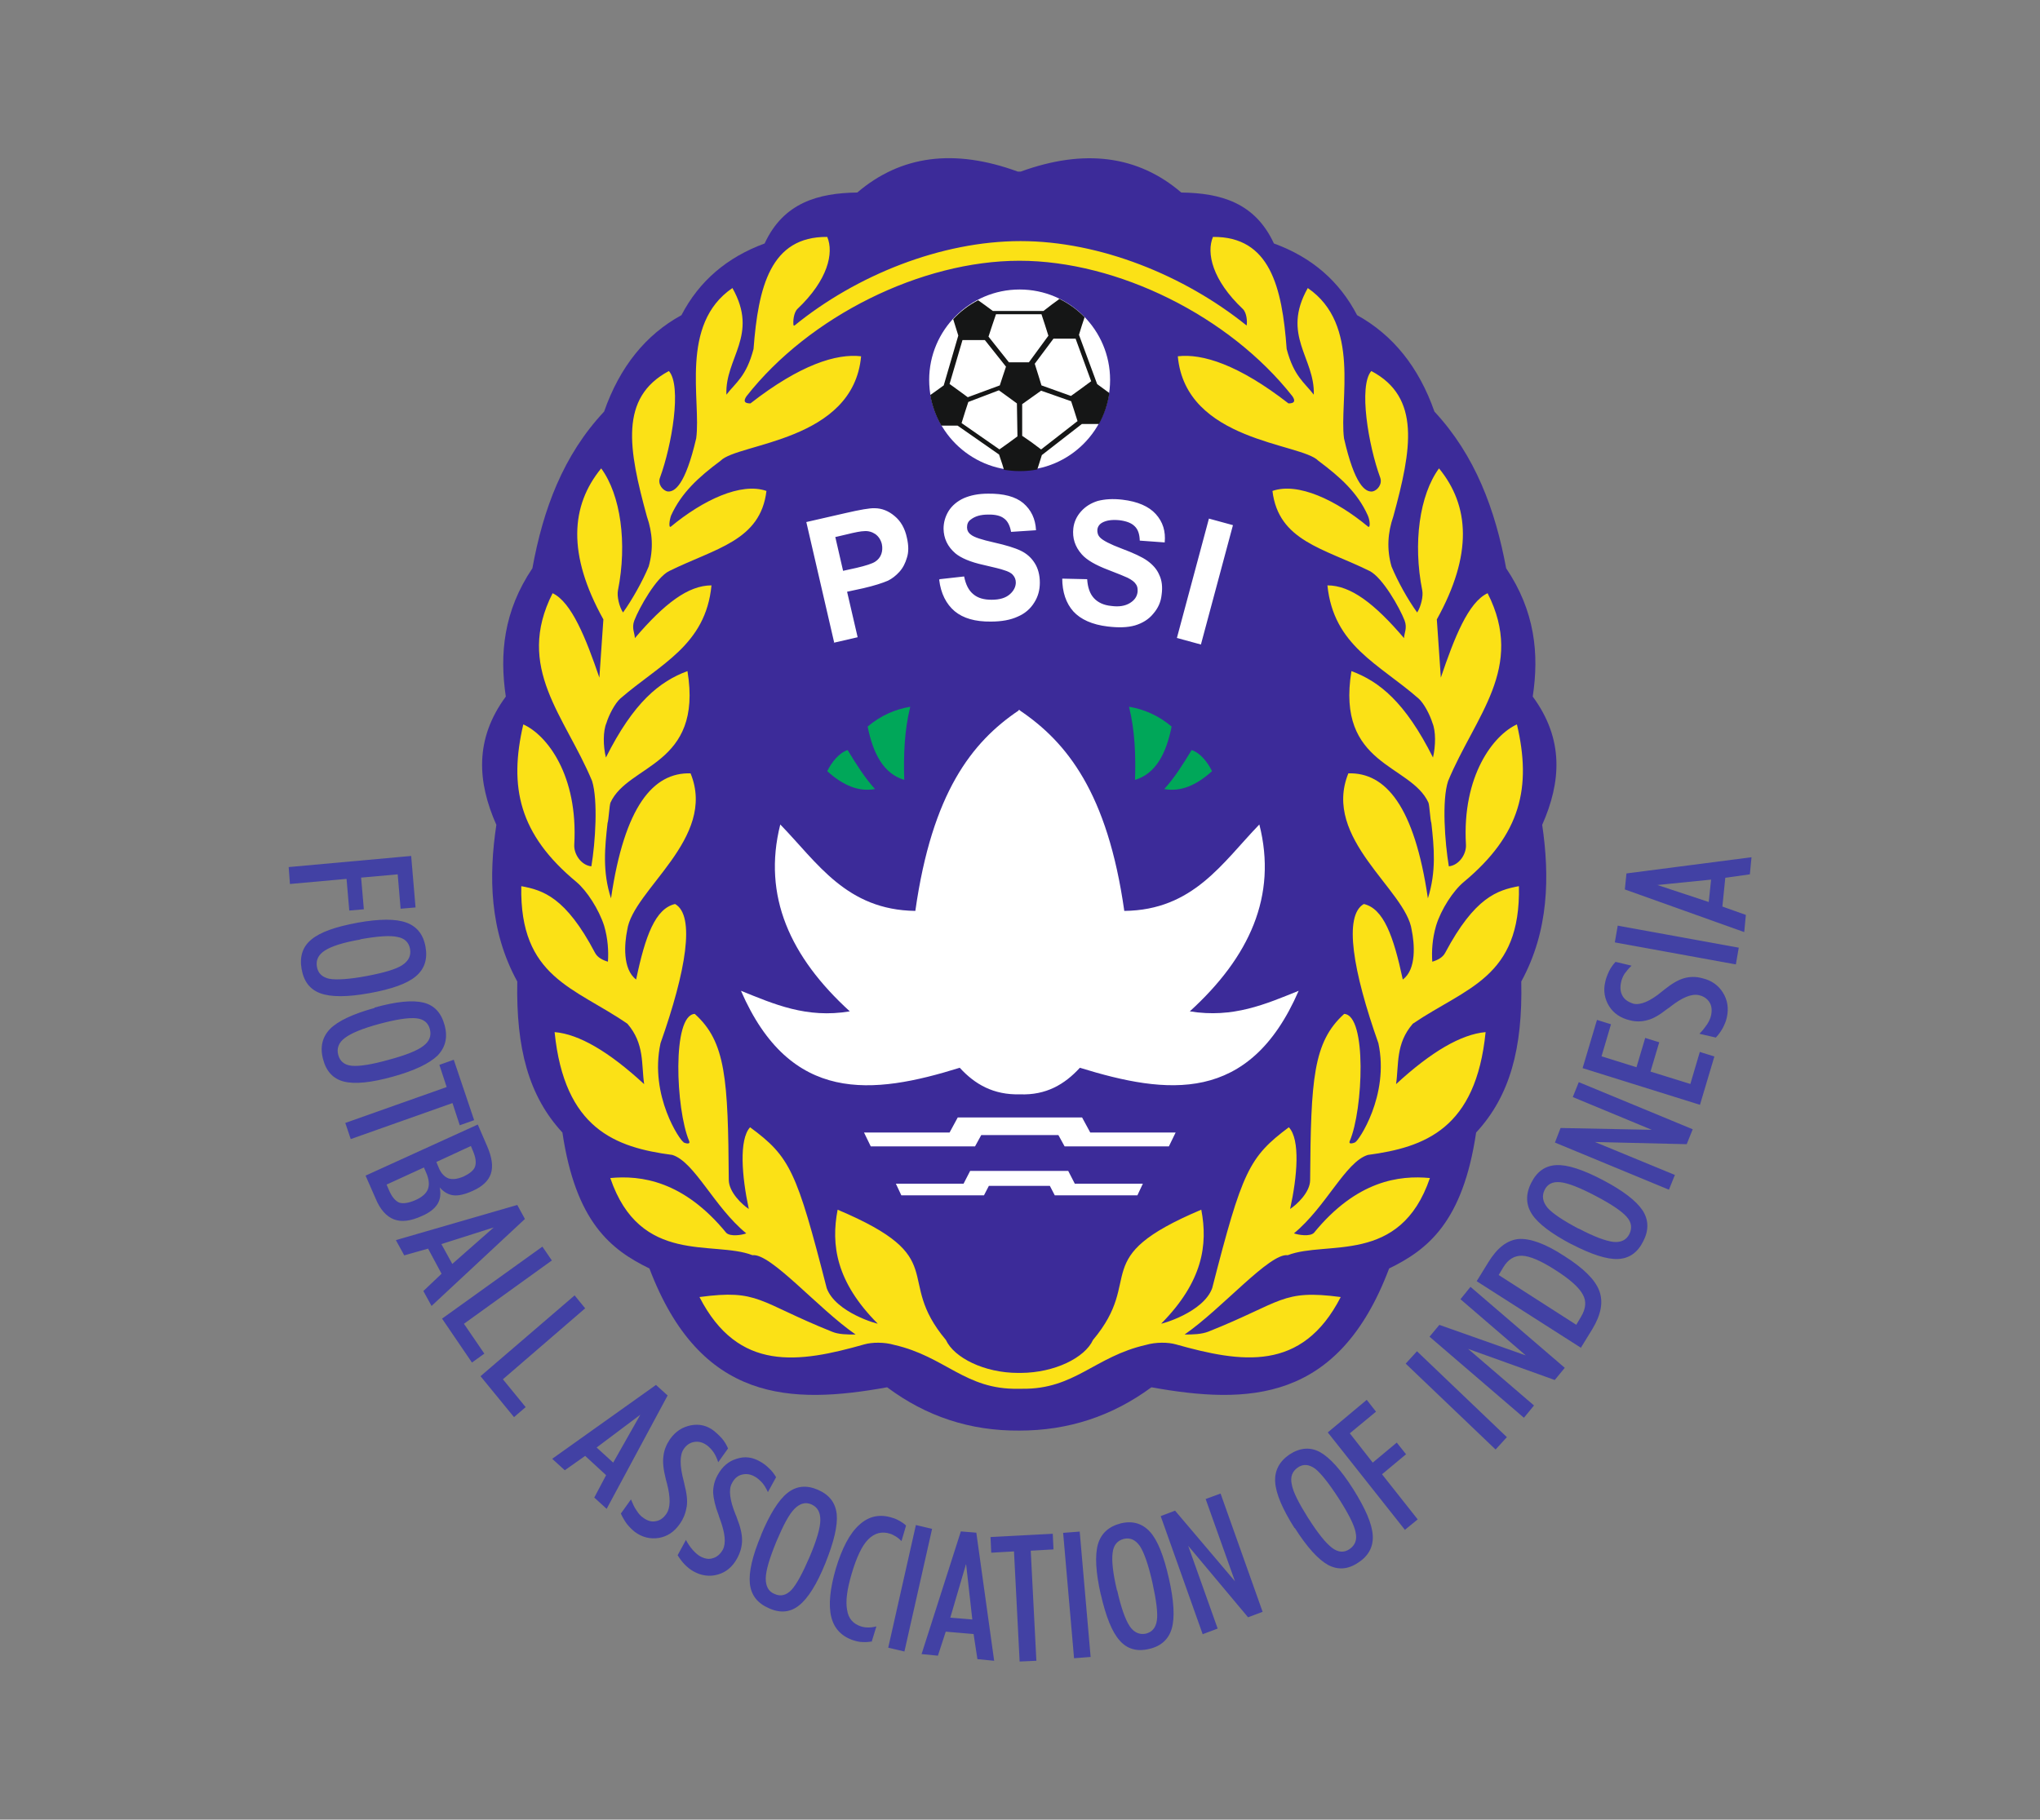
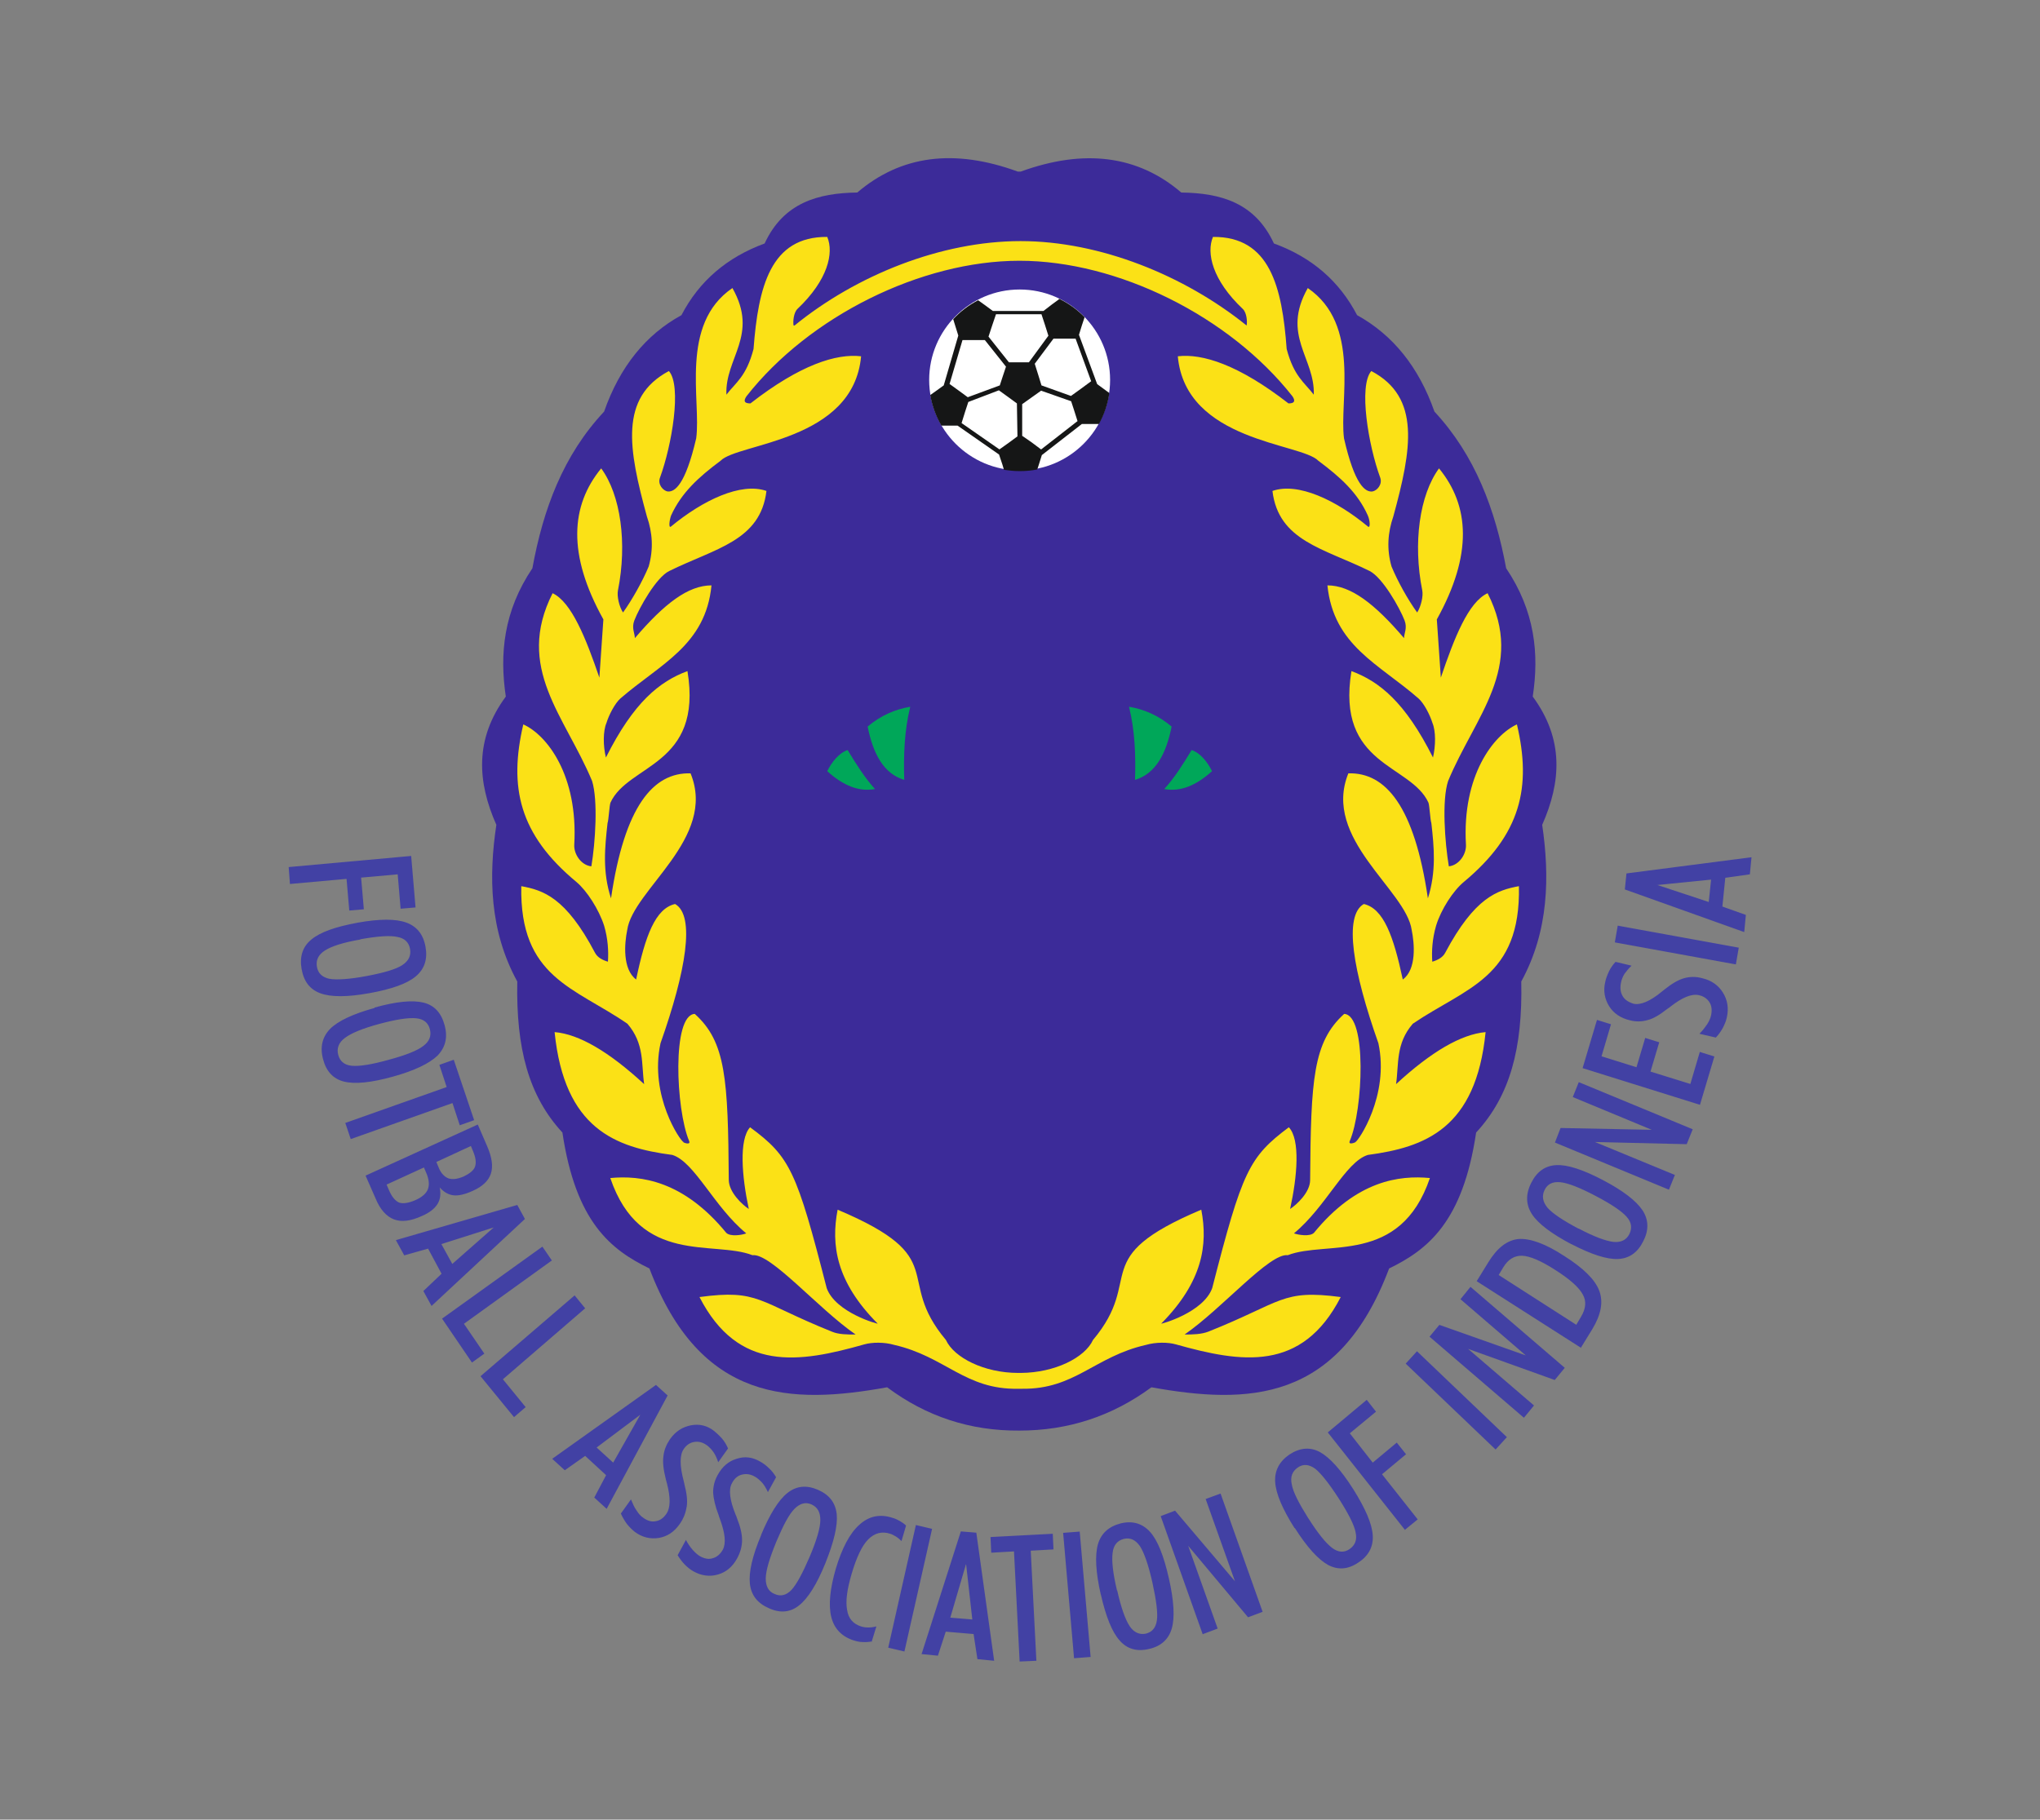
<svg xmlns="http://www.w3.org/2000/svg" id="Layer_1" viewBox="0 0 112.08 100">
  <rect x="0" y="0" width="112.08" height="100" fill="#808080" stroke="none" />
  <defs>
    <style> .st0 { fill: #3c2b99; } .st0, .st1, .st2, .st3, .st4, .st5 { fill-rule: evenodd; } .st1 { fill: #4241a4; } .st2 { fill: #fbe116; } .st3 { fill: #fff; } .st4 { fill: #00a759; } .st5 { fill: #151616; } </style>
  </defs>
  <path class="st0" d="M55.92,9.43c-3.5-1.28-6.43-.89-8.82,1.15-2.14.03-4.05.55-5.09,2.8-2.07.76-3.6,2.07-4.57,3.94-1.96,1.07-3.39,2.84-4.25,5.3-2.25,2.4-3.35,5.37-3.94,8.61-1.58,2.35-1.81,4.7-1.46,7.05-1.73,2.35-1.56,4.7-.52,7.05-.42,2.8-.39,5.8,1.15,8.61-.07,3.66.62,6.29,2.48,8.3.73,4.92,2.66,6.44,4.78,7.47,2.8,7.38,7.78,7.48,13.06,6.53,2.16,1.61,4.57,2.4,7.26,2.38,2.69,0,5.1-.79,7.26-2.38,5.3.95,10.28.85,13.06-6.53,2.11-1.03,4.05-2.54,4.78-7.47,1.86-2.01,2.56-4.63,2.48-8.3,1.53-2.8,1.56-5.8,1.15-8.61,1.04-2.35,1.21-4.7-.52-7.05.36-2.35.12-4.7-1.46-7.05-.6-3.23-1.7-6.2-3.94-8.61-.86-2.45-2.28-4.21-4.25-5.3-.97-1.86-2.48-3.18-4.57-3.94-1.04-2.25-2.93-2.77-5.09-2.8-2.38-2.04-5.33-2.42-8.82-1.15h-.21.06Z" />
  <path class="st3" d="M56.02,15.91c2.75,0,4.97,2.23,4.97,4.97s-2.23,4.97-4.97,4.97-4.97-2.23-4.97-4.97,2.23-4.97,4.97-4.97Z" />
  <path class="st5" d="M59.2,23.14l-.19-.6-.16-.49-1.65-.58-.52.37-.52.37v1.74l.52.36.52.39,1.99-1.55h.01ZM59.1,18.61h-1.22l-1.03,1.38.21.67.16.52,1.62.58.54-.39.57-.42-.86-2.35h.01ZM54.71,17.3l-.21.62-.19.58,1.12,1.41h1.1l1.07-1.46-.19-.6-.19-.58h-2.53.03ZM52.14,21.08l.54.39.49.36,1.76-.65.16-.49.18-.54-1.16-1.46h-1.23l-.71,2.41h-.01ZM54.92,24.69l.52-.37.46-.34-.03-1.81-.45-.33-.54-.39-1.68.64-.18.55-.19.61,2.07,1.44h.01ZM58.19,16.42c.52.25,1,.6,1.4,1.01l-.15.45-.16.52,1,2.71.37.27.3.22c-.09.61-.28,1.18-.57,1.7h-.94l-2.2,1.71-.16.51-.09.28c-.31.06-.62.09-.97.09-.3,0-.58-.03-.86-.07l-.09-.3-.18-.54-2.28-1.59h-.89c-.3-.51-.51-1.09-.61-1.68l.31-.22.43-.31.8-2.74-.15-.48-.13-.42c.39-.42.85-.77,1.37-1.04l.39.28.42.31h2.78l.48-.37.37-.27v-.03Z" />
  <path class="st2" d="M56.02,75.45h-.09c-1.84,0-3.51-.83-3.96-1.81-2.89-3.44.39-4.48-5.95-7.16-.37,1.93-.09,3.96,2.2,6.26.04.04-2.31-.6-2.8-1.95-1.65-6.43-2.01-7.22-4.21-8.84-.62.68-.45,2.72-.07,4.49-.37-.24-1.09-.92-1.1-1.59-.04-5.55-.16-7.6-1.87-9.13-1.26.06-1.04,5.25-.31,6.98.12.27-.39.07-.31.06-.15-.03-1.89-2.53-1.26-5.43,1.4-3.96,1.92-7.01.8-7.65-1.09.25-1.64,1.76-2.14,4.15-.76-.57-.64-1.99-.49-2.72.31-2.22,4.95-5.03,3.48-8.61-2.05-.06-3.63,1.81-4.37,6.87-.48-1.47-.34-2.8-.19-4.14.06-.15.1-.97.16-1.12.97-2.13,5.09-2.01,4.23-7.23-1.53.57-2.95,1.7-4.48,4.75-.16-.64-.16-1.46.03-1.9.13-.43.46-1.07.76-1.34,2.19-1.9,4.69-2.92,5.01-6.22-1.28,0-2.59,1-4.21,2.9,0-.27-.19-.55-.03-.97.27-.7,1.21-2.38,1.92-2.72,2.53-1.25,5.01-1.65,5.34-4.4-1.4-.49-3.5.51-5.25,1.96-.13.1-.09-.33.01-.61.57-1.25,1.5-2.1,2.72-3.01.95-.98,7.29-1.04,7.72-5.74-1.35-.16-3.35.46-6.08,2.59-.33,0-.4-.12-.22-.39,3.45-4.4,9.6-7.45,15-7.45s11.54,3.05,15,7.45c.18.27.1.39-.22.39-2.74-2.13-4.73-2.75-6.08-2.59.43,4.7,6.78,4.76,7.72,5.74,1.22.91,2.16,1.76,2.72,3.01.12.27.15.71.01.61-1.76-1.46-3.85-2.45-5.25-1.96.33,2.75,2.81,3.15,5.34,4.4.71.36,1.65,2.02,1.92,2.72.16.42-.03.7-.03.97-1.62-1.9-2.93-2.9-4.21-2.9.34,3.32,2.83,4.31,5.01,6.22.3.27.62.89.76,1.34.19.45.18,1.26.03,1.9-1.53-3.05-2.95-4.18-4.48-4.75-.86,5.22,3.26,5.1,4.23,7.23.06.15.1.97.16,1.12.15,1.34.28,2.65-.19,4.14-.74-5.06-2.32-6.93-4.37-6.87-1.46,3.59,3.17,6.4,3.48,8.61.15.73.28,2.16-.49,2.72-.51-2.4-1.06-3.9-2.14-4.15-1.12.64-.6,3.69.8,7.65.62,2.89-1.12,5.4-1.26,5.43.06,0-.43.21-.31-.06.73-1.71.95-6.92-.31-6.98-1.71,1.55-1.83,3.6-1.87,9.13,0,.67-.73,1.35-1.1,1.59.39-1.77.57-3.81-.07-4.49-2.19,1.64-2.56,2.41-4.21,8.84-.49,1.35-2.84,1.99-2.8,1.95,2.28-2.31,2.57-4.33,2.2-6.26-6.34,2.68-3.06,3.72-5.95,7.16-.45.98-2.11,1.8-3.96,1.81h-.09.06ZM43.6,17.89c-.04-.21,0-.7.21-.91,1.68-1.59,2.01-3.08,1.64-3.96-3.12-.03-3.79,2.75-4.05,6.16-.4,1.52-.97,1.83-1.49,2.51-.09-2.02,1.8-3.26.33-5.86-2.92,1.99-1.71,6.19-1.99,8.26-.6,2.57-1.18,2.95-1.56,2.92-.27-.04-.57-.4-.43-.76.65-1.77,1.21-5.04.49-5.86-2.74,1.46-2.22,4.3-1.21,7.99.31.89.37,1.8.1,2.75-.34.82-.91,1.83-1.41,2.53-.22-.33-.34-.91-.28-1.21.52-2.6.15-5.25-.92-6.71-1.68,2.05-1.87,4.72.12,8.3-.07,1.07-.15,2.14-.22,3.2-.74-2.17-1.53-4.15-2.57-4.64-2.08,4.11.68,6.74,2.17,10.32.33,1.07.18,3.38-.04,4.69-.57-.06-.97-.68-.94-1.19.22-3.81-1.5-6.03-2.8-6.61-.8,3.44-.24,6.04,2.92,8.66.57.48,1.23,1.5,1.52,2.4.21.71.25,1.4.21,1.98-.31-.09-.58-.24-.71-.49-1.61-3.06-2.86-3.44-4.05-3.66-.1,5.03,2.93,5.56,5.83,7.56.95,1.1.76,2.22.92,3.32-1.95-1.8-3.59-2.75-4.92-2.86.54,5.31,3.33,6.34,6.47,6.75,1.23.39,2.29,2.86,4.06,4.31-.25.1-.88.19-1.1-.03-2.35-2.87-4.7-3.17-6.37-3.01,1.64,4.82,5.68,3.41,7.81,4.24,1-.13,3.62,2.95,5.67,4.36-.46,0-.94,0-1.31-.16-4.08-1.64-4-2.34-7.27-1.9,2.13,4.15,5.47,3.62,9.06,2.6.42-.12,1.1-.13,1.64.03,2.81.64,3.9,2.47,6.81,2.41h.21c2.9.04,3.99-1.77,6.81-2.41.55-.16,1.22-.15,1.64-.03,3.59,1.01,6.93,1.55,9.06-2.6-3.26-.43-3.18.27-7.27,1.9-.39.15-.85.16-1.31.16,2.07-1.43,4.67-4.49,5.67-4.36,2.13-.83,6.17.57,7.81-4.24-1.67-.16-4.02.13-6.37,3.01-.22.22-.85.12-1.1.03,1.77-1.46,2.83-3.93,4.06-4.31,3.14-.42,5.94-1.44,6.47-6.75-1.34.12-2.98,1.07-4.92,2.86.16-1.1-.03-2.22.92-3.32,2.92-1.99,5.94-2.51,5.83-7.56-1.18.22-2.42.6-4.05,3.66-.13.25-.4.4-.71.49-.04-.58,0-1.26.21-1.98.27-.89.94-1.92,1.52-2.4,3.15-2.62,3.73-5.22,2.92-8.66-1.28.58-3.02,2.81-2.8,6.61.03.51-.37,1.13-.94,1.19-.22-1.32-.39-3.63-.04-4.69,1.49-3.59,4.25-6.22,2.17-10.32-1.06.49-1.83,2.45-2.57,4.64-.07-1.07-.15-2.14-.22-3.2,1.98-3.57,1.8-6.25.12-8.3-1.07,1.46-1.44,4.11-.92,6.71.06.3-.06.86-.28,1.21-.51-.7-1.07-1.71-1.41-2.53-.27-.94-.21-1.86.1-2.75,1.01-3.69,1.52-6.55-1.21-7.99-.71.82-.16,4.09.49,5.86.13.36-.16.71-.43.76-.39.04-.97-.34-1.56-2.92-.27-2.07.94-6.25-1.99-8.26-1.47,2.6.4,3.84.33,5.86-.52-.68-1.09-1-1.49-2.51-.25-3.41-.92-6.19-4.05-6.16-.37.88-.04,2.37,1.64,3.96.22.21.25.7.21.91-3.41-2.75-8.06-4.64-12.42-4.64s-9.02,1.87-12.42,4.64Z" />
-   <path class="st3" d="M64.66,35.06l1.76-6.56,1.32.36-1.76,6.56-1.32-.36ZM58.39,31.8l1.34.03c.03.46.15.8.37,1.04s.54.39.95.43c.43.06.77,0,1.03-.16s.39-.36.42-.61c.01-.16,0-.3-.09-.42-.07-.12-.22-.24-.46-.36-.15-.07-.51-.22-1.06-.43-.71-.27-1.19-.55-1.46-.86-.37-.42-.52-.89-.46-1.43.04-.34.18-.65.42-.92s.54-.46.92-.58c.39-.1.83-.13,1.35-.07.85.1,1.46.37,1.84.79.39.43.55.95.49,1.56l-1.37-.1c-.01-.36-.1-.62-.28-.79-.18-.18-.45-.28-.83-.33-.4-.04-.71,0-.95.13-.16.09-.25.22-.27.39-.01.16.03.31.15.43.15.16.55.37,1.19.61s1.12.46,1.41.67.52.46.65.77c.15.31.19.68.13,1.1-.04.39-.19.73-.46,1.04-.25.31-.6.52-1,.64-.42.12-.91.13-1.5.06-.85-.1-1.49-.39-1.89-.83-.4-.45-.61-1.06-.61-1.83v.03ZM51.63,31.83l1.34-.15c.09.45.25.77.51.98.25.21.58.3,1,.3.45,0,.77-.1,1-.3.22-.19.33-.42.33-.65,0-.16-.06-.3-.15-.4-.09-.12-.27-.21-.51-.28-.16-.06-.54-.15-1.1-.28-.74-.16-1.26-.39-1.56-.64-.43-.37-.64-.82-.65-1.35,0-.34.09-.67.28-.98.19-.3.48-.54.83-.7.37-.16.8-.25,1.34-.25.85-.01,1.5.16,1.93.52.43.37.67.86.7,1.49l-1.37.09c-.06-.34-.19-.6-.39-.74-.19-.15-.49-.22-.88-.21-.4,0-.71.09-.94.27-.15.1-.21.25-.21.43,0,.16.07.3.21.4.18.15.6.28,1.26.43.67.15,1.16.3,1.49.46s.58.39.76.68c.18.28.28.65.28,1.07,0,.39-.09.76-.31,1.1-.21.34-.51.6-.91.77-.39.18-.88.27-1.47.27-.86.01-1.52-.18-1.99-.57-.46-.39-.76-.97-.85-1.73l.03-.03ZM45.89,29.5l.43,1.87.73-.16c.52-.12.88-.24,1.03-.34.16-.1.28-.25.34-.42s.07-.36.03-.55c-.06-.24-.18-.42-.36-.55-.18-.12-.39-.18-.61-.16-.16,0-.49.06-.97.18l-.64.15h.01ZM45.83,35.31l-1.53-6.62,2.14-.49c.82-.19,1.35-.28,1.61-.27.4,0,.77.15,1.1.43.33.27.57.67.68,1.21.09.4.1.76,0,1.07-.09.31-.22.57-.42.79-.19.21-.4.37-.62.48-.3.13-.76.28-1.37.42l-.88.19.58,2.5-1.34.31h.04Z" />
  <path class="st4" d="M48.09,43.38c-.57-.62-1.04-1.37-1.52-2.16-.48.16-.88.67-1.12,1.16.88.8,1.76,1.15,2.63.98h0ZM63.95,43.38c.57-.62,1.04-1.37,1.52-2.16.48.16.88.67,1.12,1.16-.88.8-1.76,1.15-2.63.98h0ZM62.36,42.86c1.13-.34,1.71-1.43,2.01-2.93-.73-.62-1.52-.95-2.34-1.09.33,1.34.37,2.68.33,4.02ZM49.68,42.86c-1.13-.34-1.71-1.43-2.01-2.93.73-.62,1.52-.95,2.34-1.09-.33,1.34-.37,2.68-.33,4.02Z" />
-   <path class="st3" d="M59.89,62.24h4.7l-.37.76h-5.73l-.34-.62h-4.24l-.34.62h-5.73l-.37-.76h4.7l.45-.83h6.83s.45.83.45.83ZM55.98,39.02s.01,0,.03.01c0,0,.01,0,.03-.01v.03c2.56,1.73,4.81,4.51,5.73,11.01,3.79-.04,5.39-2.65,7.42-4.75,1,3.93-.55,7.29-3.82,10.27,2.38.39,4.17-.4,5.98-1.13-2.71,6.25-7.23,5.71-12.02,4.23-.83.91-1.86,1.52-3.3,1.46-1.44.04-2.47-.55-3.3-1.46-4.78,1.49-9.31,2.01-12.02-4.23,1.81.73,3.6,1.53,5.98,1.13-3.27-2.98-4.81-6.34-3.82-10.27,2.04,2.1,3.63,4.7,7.42,4.75.92-6.5,3.11-9.28,5.67-11.01v-.03h.03ZM59.07,65.05h3.72l-.3.64h-4.54l-.27-.52h-3.35l-.27.52h-4.54l-.3-.64h3.72l.36-.7h5.39l.36.7h.01Z" />
  <path class="st1" d="M95.82,51.22l-6.55-2.34.09-.88,6.87-.89-.09.94-1.35.19-.16,1.58,1.29.46-.09.94h-.01ZM91.04,48.63l2.84.94.13-1.23-2.98.3ZM95.37,53l-6.65-1.21.16-.92,6.65,1.21-.16.92ZM93.38,56.8c.18-.18.31-.36.42-.52.1-.16.18-.33.21-.49.06-.28.03-.52-.09-.71-.12-.19-.31-.33-.58-.39-.39-.09-.91.12-1.55.62-.07.06-.13.1-.18.13-.42.33-.77.54-1.09.62-.31.09-.64.1-.98.01-.49-.12-.88-.37-1.13-.77-.25-.4-.33-.85-.22-1.32.04-.21.12-.4.21-.6.09-.18.21-.36.36-.52l.88.21c-.16.15-.28.3-.39.45-.09.15-.16.31-.19.48-.06.28-.03.54.09.74.12.21.33.34.6.42.37.09.91-.13,1.56-.67.06-.04.1-.09.15-.12.39-.31.74-.52,1.06-.61s.65-.1,1.01,0c.51.12.88.39,1.13.79.25.4.33.86.21,1.38-.04.19-.12.37-.21.55-.1.18-.22.36-.39.54l-.91-.21h.03ZM93.41,60.72l-6.46-2.02.79-2.65.77.24-.52,1.76,1.92.6.48-1.61.77.24-.48,1.61,2.19.68.52-1.76.8.25-.79,2.65h0ZM91.69,65.38l-6.26-2.59.31-.8,5.01.1-4.34-1.8.33-.82,6.26,2.59-.33.82-5.04-.12,4.39,1.81-.33.82h0ZM86.34,68.38c-1.1-.58-1.83-1.13-2.17-1.65-.34-.52-.36-1.1-.04-1.73.31-.62.77-.94,1.38-.97s1.47.25,2.57.83c1.1.58,1.81,1.13,2.16,1.65.34.52.36,1.09.04,1.71-.31.62-.77.94-1.38.97s-1.47-.25-2.57-.82h.01ZM86.74,67.52c.85.45,1.49.68,1.9.73.42.04.71-.1.88-.43.16-.33.12-.65-.15-.95-.27-.31-.85-.7-1.73-1.16-.86-.45-1.5-.7-1.92-.74-.42-.04-.7.1-.86.43s-.1.65.16.97c.27.31.85.7,1.7,1.15h.01ZM86.86,74.07l-5.73-3.66.64-1.04c.49-.8,1.04-1.22,1.67-1.28.62-.04,1.46.25,2.51.94,1.06.67,1.7,1.31,1.92,1.92.22.6.1,1.29-.39,2.1l-.64,1.04h.01ZM86.61,72.79l.25-.42c.27-.45.31-.86.1-1.23-.21-.39-.7-.83-1.5-1.34-.79-.51-1.4-.77-1.83-.79-.42-.01-.77.19-1.04.64l-.25.42,4.27,2.74h0ZM83.72,77.91l-5.18-4.45.54-.65,4.75,1.68-3.59-3.09.55-.68,5.18,4.45-.55.67-4.76-1.71,3.62,3.11-.55.67h0ZM82.17,79.66l-4.94-4.72.62-.68,4.94,4.72-.62.68ZM77.2,84.09l-4.25-5.37,2.14-1.79.51.65-1.44,1.19,1.26,1.61,1.32-1.1.51.64-1.32,1.1,1.96,2.48-.71.58h.03ZM71.13,83.99c-.67-1.06-1.03-1.9-1.07-2.54-.04-.62.22-1.13.79-1.52.57-.37,1.13-.42,1.67-.13.54.3,1.15.97,1.83,2.04.67,1.07,1.03,1.9,1.07,2.53.04.62-.22,1.13-.79,1.5-.57.39-1.13.42-1.67.13-.54-.3-1.15-.97-1.83-2.04v.03ZM71.89,83.45c.52.82.95,1.35,1.29,1.61s.67.28.97.07.42-.51.33-.91c-.07-.4-.39-1.03-.94-1.89-.54-.83-.97-1.37-1.29-1.62-.34-.24-.65-.27-.95-.06s-.42.51-.33.92c.07.42.39,1.04.91,1.87h.01ZM66.08,89.82l-2.31-6.5.79-.3,3.29,3.88-1.61-4.52.82-.3,2.31,6.5-.8.3-3.29-3.93,1.62,4.55-.8.3h-.01ZM60.48,87.64c-.28-1.23-.33-2.16-.16-2.77.18-.61.6-.98,1.25-1.15.65-.16,1.19,0,1.61.46.42.46.76,1.32,1.04,2.56.28,1.23.33,2.16.16,2.75s-.58.98-1.25,1.13c-.67.16-1.21,0-1.61-.46-.42-.46-.76-1.31-1.04-2.54h0ZM61.38,87.4c.21.95.45,1.61.68,1.96s.54.49.89.42c.36-.09.55-.33.61-.73s-.03-1.1-.25-2.1c-.22-.97-.45-1.62-.68-1.98-.24-.34-.52-.48-.88-.4-.36.09-.57.34-.62.76-.06.42.01,1.12.24,2.08h.01ZM59.01,91.13l-.6-6.89.91-.07.6,6.89-.91.07ZM56.02,91.31l-.31-6.05-1.25.07-.04-.86,3.42-.18.04.86-1.25.07.31,6.05-.91.04h-.01ZM50.63,90.91l2.16-6.75.85.07.98,7.04-.92-.09-.21-1.38-1.53-.13-.43,1.32-.92-.09h.03ZM53.07,85.97l-.86,2.93,1.21.1-.34-3.03ZM48.8,90.55l1.52-6.74.89.21-1.52,6.74-.89-.21ZM47.88,90.21c-.16.03-.33.04-.49.03-.16,0-.33-.04-.49-.09-.65-.21-1.07-.64-1.23-1.29s-.07-1.55.25-2.65c.34-1.13.77-1.95,1.29-2.41.52-.48,1.13-.61,1.81-.39.15.04.28.1.42.18.12.07.24.15.34.25l-.25.85c-.1-.1-.21-.19-.31-.25s-.21-.12-.31-.15c-.46-.15-.86-.04-1.21.31-.34.34-.64.98-.91,1.89-.25.85-.34,1.5-.25,1.98.07.48.33.77.76.91.12.04.25.06.39.06s.28-.01.46-.06l-.27.88v-.04ZM41.8,84.39c.48-1.16.97-1.95,1.46-2.34.49-.39,1.04-.45,1.67-.18s.97.71,1.04,1.34c.06.62-.15,1.52-.62,2.69s-.97,1.95-1.44,2.32c-.48.39-1.04.45-1.67.16-.62-.27-.97-.71-1.04-1.34s.13-1.52.62-2.68h-.01ZM42.65,84.73c-.37.91-.57,1.56-.58,2.01,0,.43.15.73.49.86.33.15.64.07.92-.22.28-.3.61-.91,1.01-1.84.39-.92.58-1.59.58-2.01s-.15-.7-.48-.85-.64-.06-.94.24c-.3.3-.62.91-1,1.81h-.01ZM37.68,84.62c.12.22.25.42.39.57s.27.27.4.34c.24.13.48.18.7.1.22-.06.4-.22.54-.46.19-.36.13-.92-.16-1.7-.03-.09-.06-.16-.07-.21-.19-.49-.28-.91-.3-1.23,0-.33.07-.65.25-.97.25-.46.6-.76,1.04-.89.45-.15.88-.09,1.29.15.18.1.34.22.49.37.15.13.28.31.39.49l-.45.82c-.09-.19-.19-.37-.31-.51-.12-.13-.25-.25-.39-.33-.25-.15-.49-.18-.73-.12s-.42.22-.55.48c-.19.34-.12.92.21,1.73.03.07.06.13.07.18.19.48.28.88.28,1.21s-.09.67-.27,1c-.25.46-.6.76-1.06.89-.45.13-.91.07-1.35-.18-.16-.09-.31-.21-.46-.36s-.28-.33-.4-.52l.45-.83h0ZM34.67,82.41c.1.24.19.45.31.61.1.16.22.3.36.39.22.16.45.24.68.19.22-.03.42-.16.58-.39.24-.33.25-.89.04-1.7-.03-.09-.04-.16-.06-.22-.13-.52-.18-.94-.13-1.26.03-.33.16-.64.36-.94.3-.42.68-.67,1.15-.76.46-.09.88.01,1.26.3.16.13.31.27.45.43s.24.34.33.54l-.54.76c-.07-.21-.15-.39-.25-.54s-.22-.27-.34-.37c-.24-.18-.46-.24-.7-.21-.24.03-.45.16-.61.4-.22.33-.22.91,0,1.74.01.07.04.13.04.18.13.49.18.91.13,1.23s-.16.65-.39.97c-.3.43-.68.68-1.15.76-.46.07-.91-.03-1.32-.34-.15-.12-.28-.25-.42-.42-.12-.16-.24-.36-.34-.58,0,0,.55-.77.55-.77ZM30.34,80.17l5.7-4.06.64.58-3.35,6.23-.68-.62.65-1.23-1.15-1.06-1.12.79-.68-.62h-.01ZM35.19,77.74l-2.41,1.81.91.83,1.5-2.65ZM26.39,75.64l5.18-4.45.58.71-4.52,3.9,1.25,1.53-.64.55s-1.84-2.25-1.84-2.25ZM24.27,72.48l5.53-3.97.52.76-4.83,3.48,1.12,1.64-.68.49-1.64-2.41h-.01ZM21.76,68.15l6.66-1.93.42.77-5.13,4.78-.45-.82,1-.95-.74-1.38-1.31.37-.45-.82h0ZM27.11,67.46l-2.86.91.6,1.09,2.26-1.99ZM20.08,64.61l6.17-2.81.51,1.18c.27.62.34,1.12.21,1.52-.13.39-.46.71-1.01.95-.42.19-.76.27-1.04.24s-.54-.18-.76-.43c.07.37.03.67-.13.92s-.45.48-.86.65c-.61.28-1.12.34-1.53.18s-.76-.54-1.01-1.16c0,0-.54-1.23-.54-1.23ZM21.24,65.1l.12.28c.16.39.36.62.57.71.21.07.51.03.88-.13s.61-.37.7-.61.06-.54-.09-.89l-.13-.3-2.05.94h.01ZM23.97,63.85l.13.31c.13.33.33.52.54.6.22.07.49.04.82-.1.34-.16.57-.34.64-.55.07-.21.04-.48-.1-.82l-.13-.31-1.9.88h.01ZM18.95,61.72l5.59-1.98-.4-1.22.79-.28,1.12,3.32-.79.28-.4-1.22-5.59,1.98-.3-.89h-.01ZM20.58,55.37c1.19-.33,2.08-.42,2.69-.27.6.15.98.57,1.16,1.25.18.67.04,1.22-.4,1.67-.45.43-1.26.82-2.45,1.15s-2.08.42-2.68.27-.98-.57-1.15-1.23c-.18-.67-.04-1.23.39-1.67.43-.43,1.25-.82,2.45-1.15h-.01ZM20.84,56.27c-.92.25-1.55.51-1.89.77-.34.25-.46.57-.37.92.09.36.34.57.74.61s1.09-.06,2.04-.33c.94-.25,1.58-.51,1.9-.76.33-.25.45-.55.36-.91s-.34-.57-.76-.61-1.09.06-2.02.31h0ZM19.63,50.71c1.22-.22,2.11-.22,2.69-.01.58.21.94.65,1.06,1.34.12.68-.06,1.22-.54,1.62s-1.32.7-2.54.92c-1.22.22-2.11.22-2.69.01-.58-.21-.92-.65-1.04-1.34-.12-.68.06-1.23.54-1.62.48-.4,1.32-.7,2.53-.92ZM19.81,51.63c-.94.16-1.59.37-1.95.6s-.51.52-.45.89c.06.36.28.58.68.67.39.07,1.09.03,2.05-.15.95-.18,1.61-.37,1.96-.6s.49-.52.43-.88c-.06-.37-.3-.6-.7-.67-.4-.09-1.09-.04-2.04.13ZM15.87,47.65l6.72-.61.24,2.83-.82.07-.16-1.89-2.01.18.15,1.74-.8.07-.15-1.74-3.11.28-.07-.94h.01Z" />
</svg>